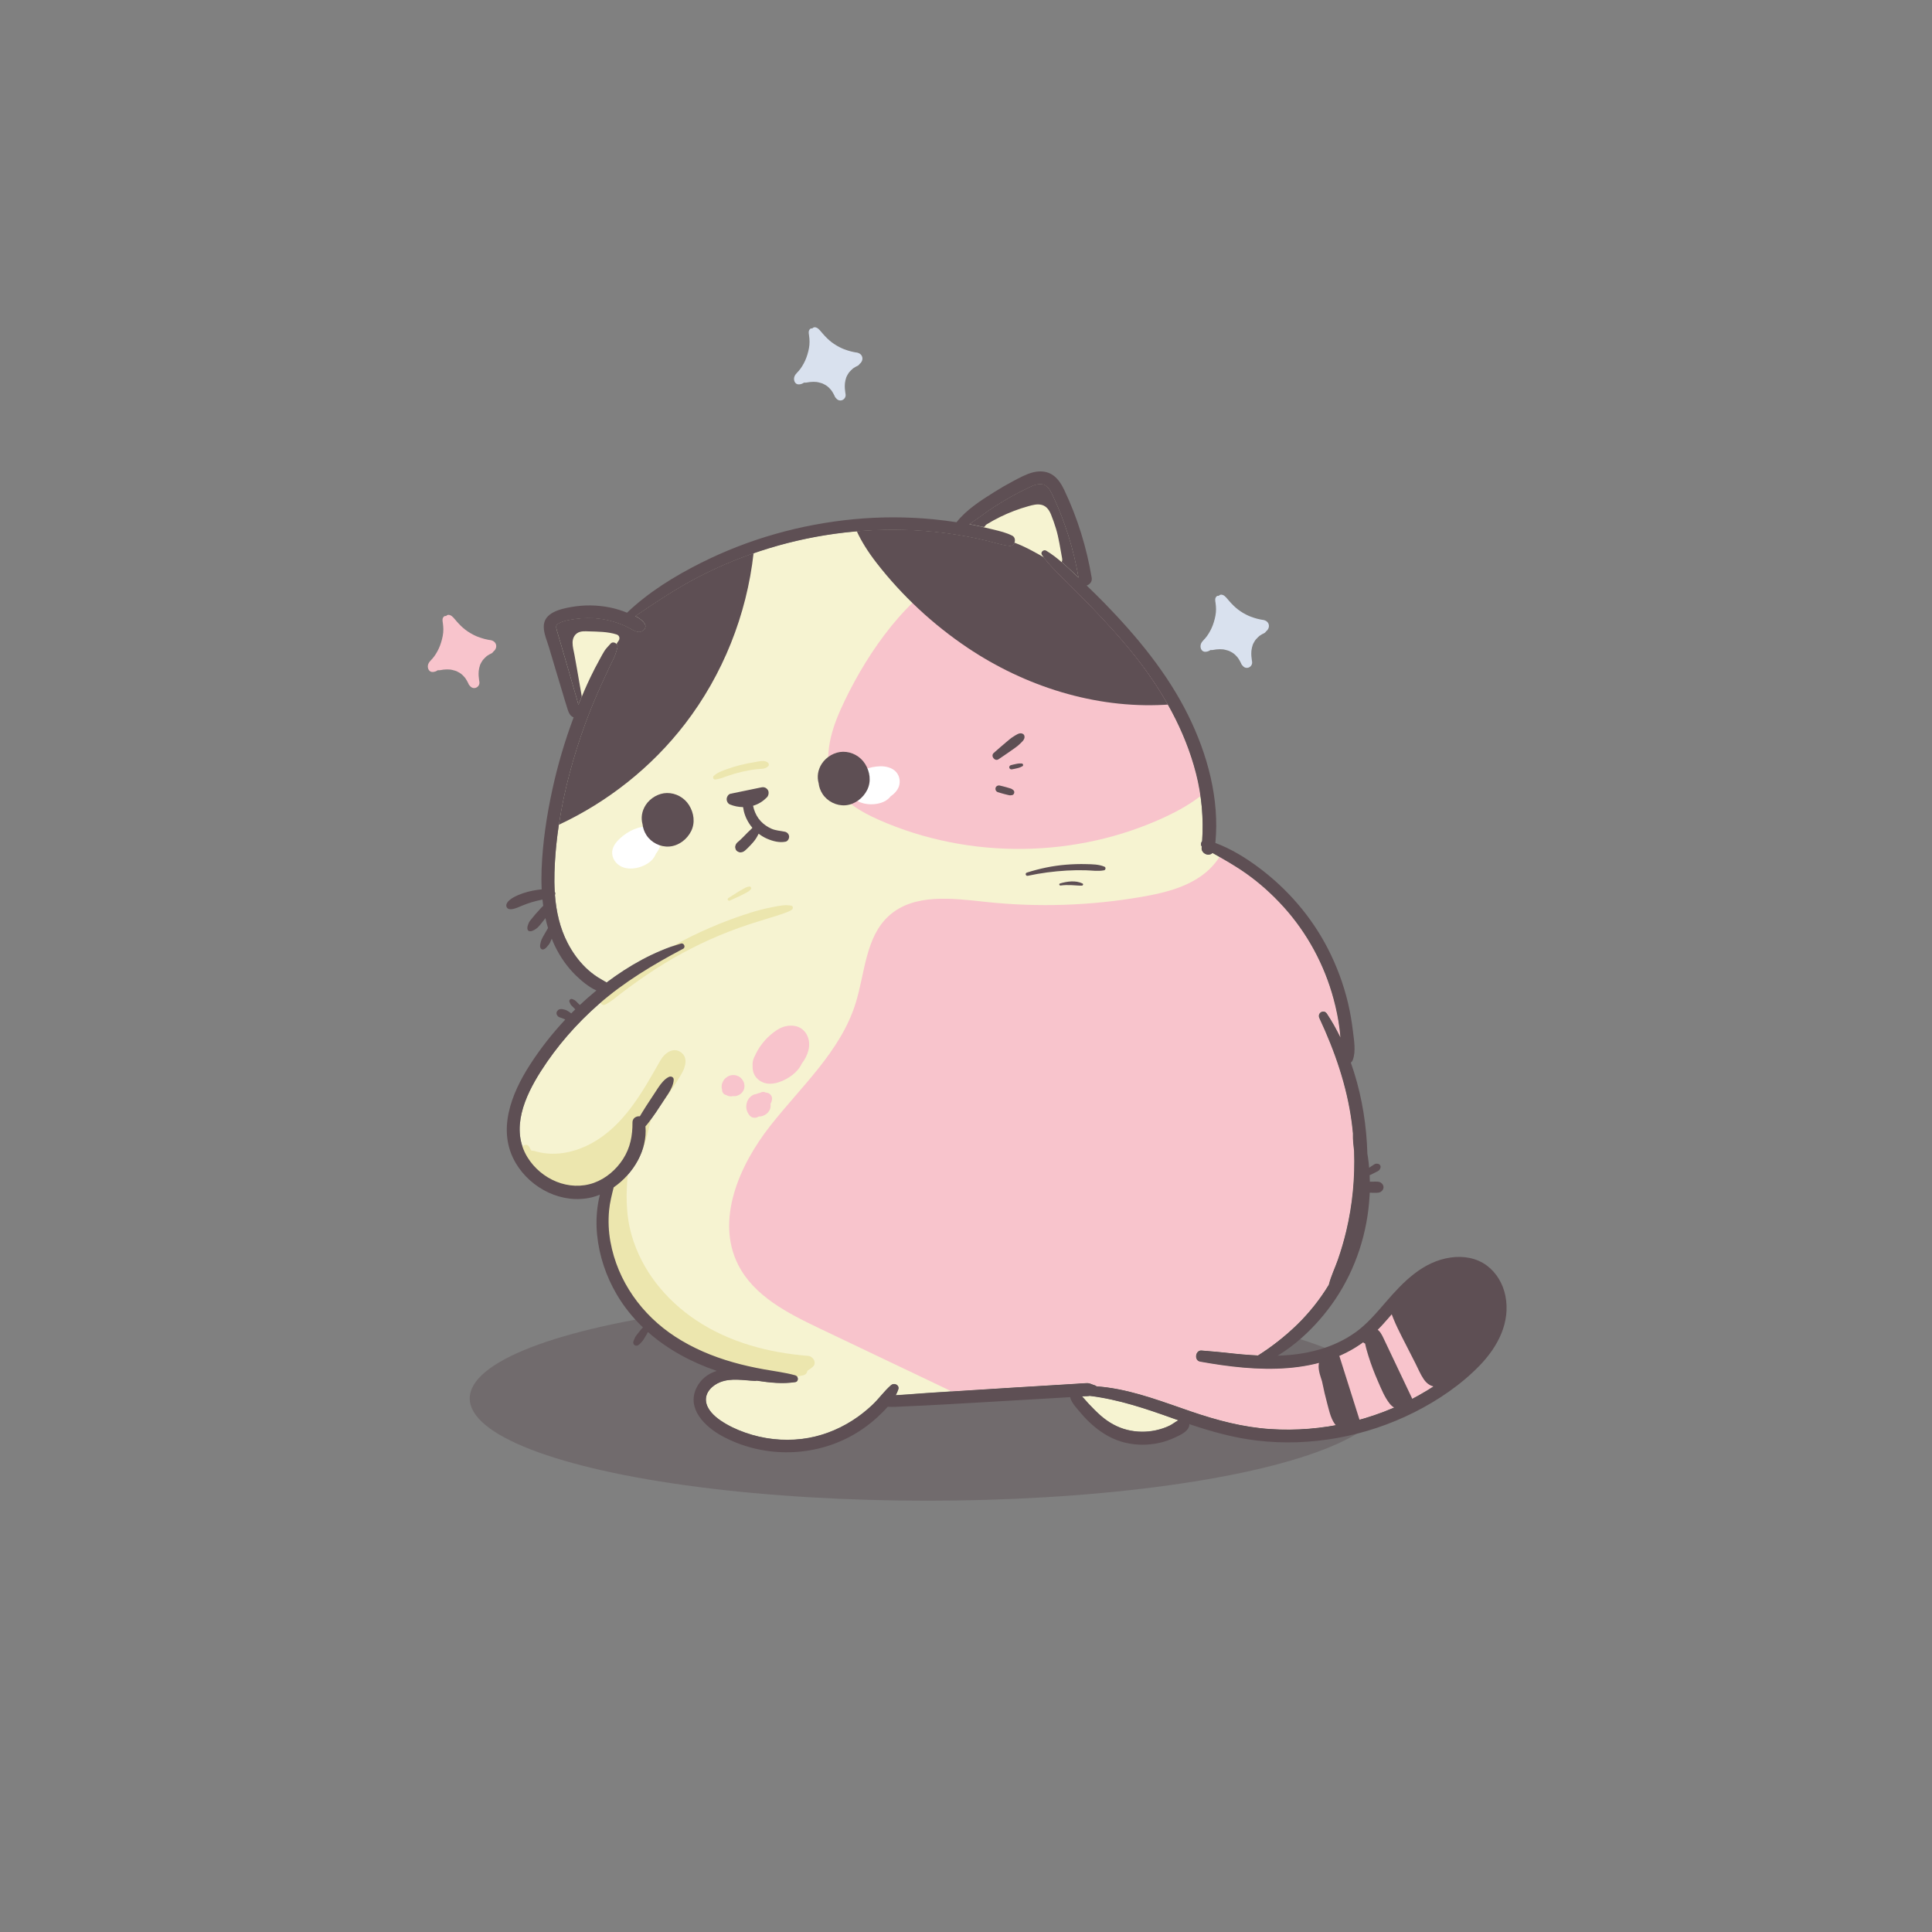
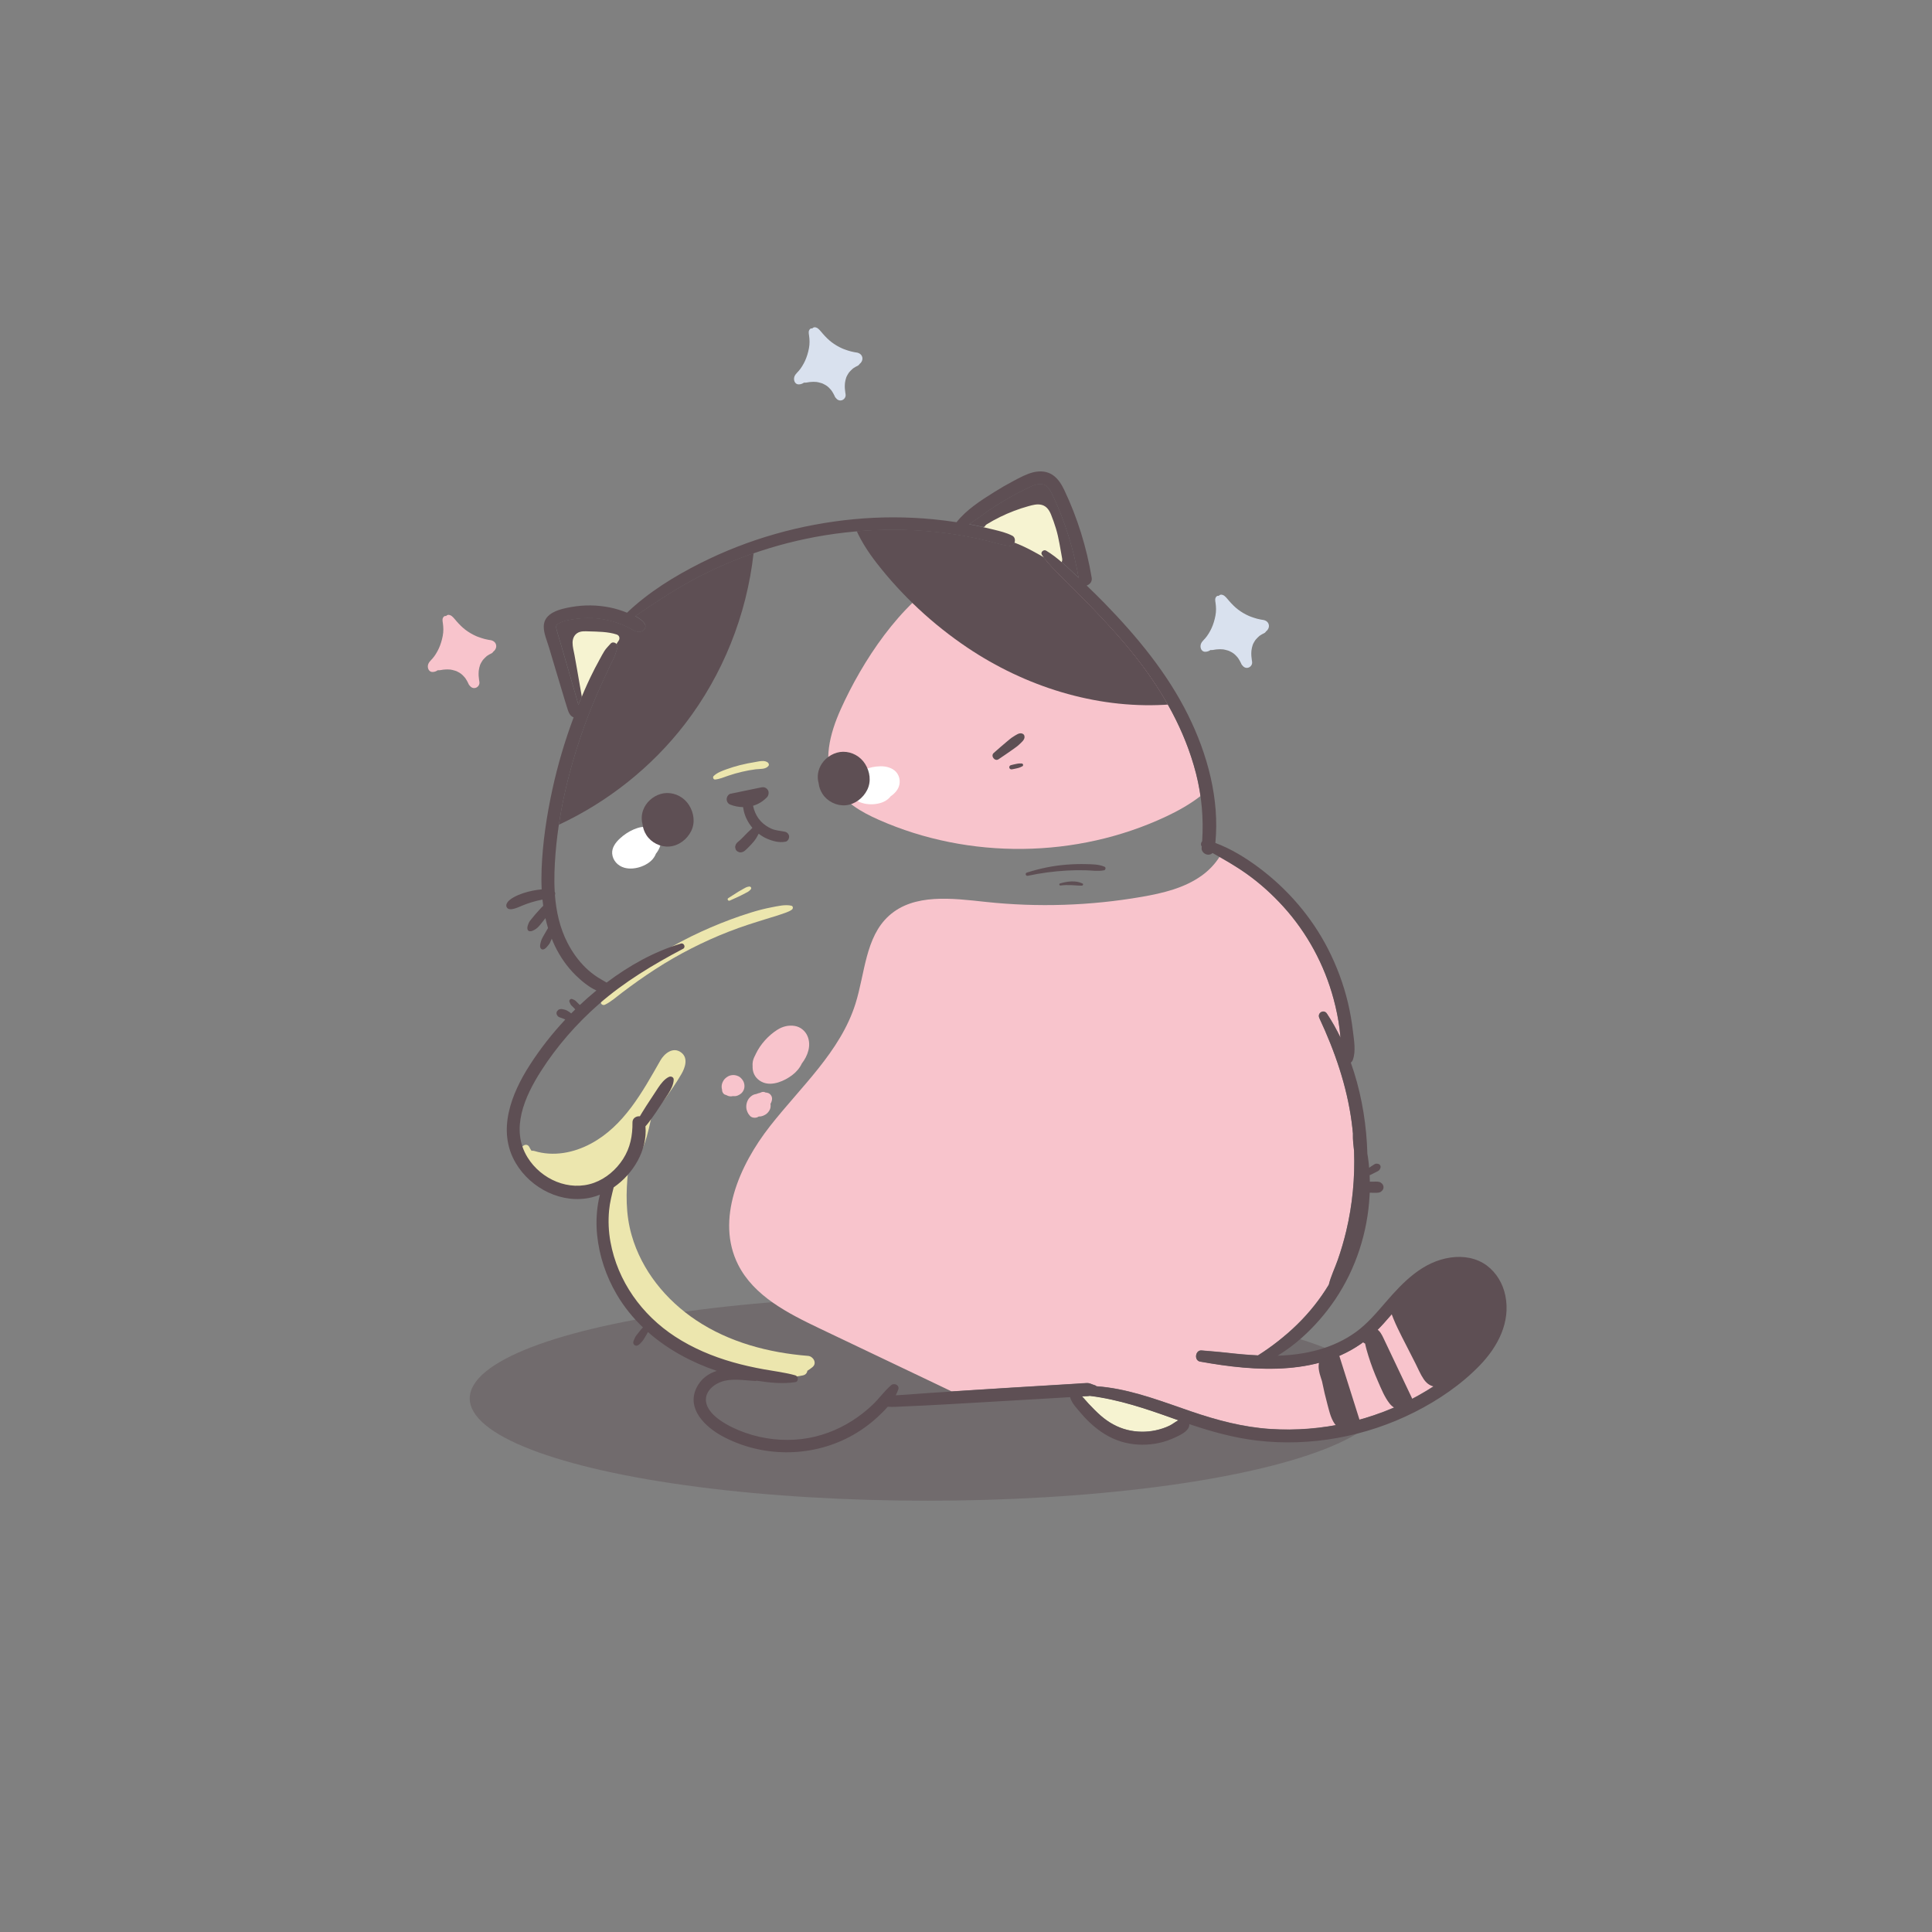
<svg xmlns="http://www.w3.org/2000/svg" xmlns:ns1="http://www.inkscape.org/namespaces/inkscape" xmlns:ns2="http://sodipodi.sourceforge.net/DTD/sodipodi-0.dtd" width="500" height="500" viewBox="0 0 132.292 132.292" version="1.1" id="svg1" ns1:version="1.3 (0e150ed6c4, 2023-07-21)" ns2:docname="кот пятнистый со спины.svg">
  <rect x="0" y="0" width="132.292" height="132.292" fill="#808080" stroke="none" />
  <defs id="defs1" />
  <g ns1:label="Слой 1" ns1:groupmode="layer" id="layer1">
    <g id="g261" transform="matrix(0.265,0,0,0.265,13.542,-445.604)">
-       <path style="fill:#ffffff" d="m 164.862,1784.352 c -0.007,-0.01 -0.017,-0.016 -0.024,-0.026 0.07,0.087 0.077,0.094 0.024,0.026 z" id="path5-5" />
      <path style="fill:#d9e1ee;fill-opacity:1" d="m 170.145,1772.599 c -0.059,-0.01 -0.096,-0.011 -0.124,-0.014 -0.026,0 -0.048,-0.01 -0.091,-0.017 -0.107,-0.019 -0.213,-0.036 -0.319,-0.056 -0.292,-0.055 -0.582,-0.119 -0.869,-0.193 -0.55,-0.141 -1.085,-0.322 -1.617,-0.52 -0.101,-0.038 -0.202,-0.074 -0.302,-0.113 0.002,10e-4 -0.226,-0.095 -0.274,-0.114 -0.23,-0.102 -0.458,-0.209 -0.682,-0.324 -0.505,-0.257 -0.995,-0.544 -1.467,-0.859 -0.846,-0.564 -1.58,-1.219 -2.347,-2.027 -0.368,-0.388 -0.711,-0.802 -1.06,-1.207 -0.419,-0.487 -0.874,-1.031 -1.559,-1.07 -0.25,-0.014 -0.5,0.126 -0.658,0.322 -0.198,-0.061 -0.403,-0.036 -0.591,0.16 -0.452,0.472 -0.321,1.072 -0.229,1.656 0.083,0.525 0.115,1.063 0.123,1.595 0.017,1.129 -0.24,2.282 -0.565,3.358 -0.32,1.062 -0.764,2.037 -1.351,2.981 -0.284,0.456 -0.534,0.808 -0.87,1.194 -0.499,0.572 -1.091,1.036 -1.206,1.832 -0.113,0.784 0.325,1.718 1.267,1.663 0.525,-0.03 0.929,-0.198 1.285,-0.453 0.419,0.046 0.869,-0.051 1.267,-0.12 0.048,-0.01 0.065,-0.012 0.072,-0.015 0.029,0 0.06,0 0.109,-0.01 0.105,-0.01 0.211,-0.019 0.316,-0.028 0.239,-0.02 0.478,-0.036 0.718,-0.036 0.267,0 0.535,0.012 0.799,0.043 0.008,10e-4 0.01,10e-4 0.018,0 0.013,0 0.033,0.01 0.064,0.013 0.131,0.025 0.261,0.05 0.391,0.078 0.235,0.052 0.466,0.112 0.695,0.185 0.333,0.107 0.304,0.094 0.534,0.205 0.884,0.428 1.276,0.732 1.926,1.478 0.047,0.053 0.092,0.108 0.136,0.162 0.009,0.015 0.102,0.137 0.119,0.162 0.124,0.178 0.24,0.362 0.348,0.55 0.119,0.209 0.234,0.422 0.338,0.639 0.042,0.087 0.076,0.177 0.12,0.262 0.034,0.107 0.091,0.201 0.172,0.281 0.036,0.046 0.063,0.08 0.082,0.105 0.361,0.487 0.917,0.777 1.533,0.607 0.573,-0.157 1.028,-0.727 1.012,-1.329 -0.005,-0.209 -0.037,-0.415 -0.08,-0.619 -0.108,-0.801 -0.176,-1.398 -0.117,-2.239 0.001,-0.022 0.019,-0.199 0.024,-0.262 0.008,-0.056 0.018,-0.141 0.021,-0.154 0.028,-0.194 0.061,-0.386 0.105,-0.577 0.049,-0.215 0.109,-0.428 0.179,-0.637 0.024,-0.071 0.05,-0.14 0.076,-0.21 0.013,-0.032 0.038,-0.094 0.061,-0.141 0.163,-0.339 0.358,-0.654 0.569,-0.966 0.012,-0.018 0.019,-0.027 0.028,-0.039 0.045,-0.054 0.089,-0.109 0.135,-0.162 0.13,-0.15 0.268,-0.292 0.408,-0.431 0.126,-0.124 0.253,-0.245 0.387,-0.36 0.052,-0.045 0.099,-0.083 0.12,-0.1 0.044,-0.032 0.087,-0.064 0.131,-0.094 0.327,-0.225 0.674,-0.416 1.035,-0.582 0.224,-0.103 0.398,-0.28 0.53,-0.491 0.435,-0.313 0.731,-0.863 0.731,-1.361 0,-0.949 -0.74,-1.5 -1.606,-1.603 z" id="path6-4" />
      <path style="fill:#f8c4cc;fill-opacity:1" d="m 75.521,1846.911 c -0.059,-0.01 -0.096,-0.011 -0.124,-0.014 -0.026,0 -0.048,-0.01 -0.091,-0.017 -0.106,-0.019 -0.213,-0.036 -0.319,-0.056 -0.292,-0.054 -0.582,-0.119 -0.869,-0.193 -0.55,-0.141 -1.085,-0.322 -1.617,-0.52 -0.101,-0.038 -0.202,-0.074 -0.302,-0.113 0.002,0 -0.226,-0.095 -0.274,-0.114 -0.23,-0.102 -0.458,-0.209 -0.682,-0.324 -0.505,-0.257 -0.995,-0.544 -1.467,-0.859 -0.846,-0.564 -1.58,-1.219 -2.347,-2.027 -0.368,-0.388 -0.711,-0.802 -1.06,-1.207 -0.419,-0.486 -0.874,-1.031 -1.559,-1.07 -0.25,-0.014 -0.5,0.126 -0.658,0.322 -0.198,-0.061 -0.403,-0.036 -0.591,0.159 -0.452,0.472 -0.321,1.072 -0.229,1.656 0.082,0.525 0.115,1.063 0.123,1.595 0.017,1.129 -0.24,2.282 -0.565,3.358 -0.32,1.062 -0.764,2.037 -1.351,2.981 -0.284,0.456 -0.534,0.808 -0.87,1.194 -0.499,0.572 -1.091,1.036 -1.206,1.832 -0.113,0.784 0.325,1.718 1.267,1.663 0.525,-0.03 0.929,-0.198 1.285,-0.453 0.419,0.046 0.869,-0.051 1.267,-0.12 0.048,-0.01 0.065,-0.013 0.072,-0.015 0.03,0 0.06,0 0.109,-0.01 0.105,-0.01 0.211,-0.019 0.317,-0.027 0.239,-0.02 0.478,-0.036 0.718,-0.036 0.266,0 0.534,0.012 0.799,0.043 0.008,10e-4 0.01,10e-4 0.018,0 0.013,0 0.033,0.01 0.064,0.013 0.131,0.025 0.261,0.05 0.391,0.079 0.235,0.052 0.466,0.112 0.695,0.185 0.333,0.107 0.304,0.094 0.534,0.205 0.885,0.428 1.276,0.732 1.926,1.478 0.047,0.053 0.091,0.108 0.136,0.163 0.009,0.014 0.102,0.137 0.119,0.162 0.124,0.178 0.24,0.362 0.348,0.55 0.119,0.209 0.234,0.422 0.338,0.639 0.042,0.087 0.076,0.177 0.12,0.262 0.034,0.107 0.091,0.201 0.172,0.281 0.036,0.046 0.063,0.08 0.082,0.105 0.361,0.486 0.917,0.777 1.533,0.607 0.573,-0.158 1.028,-0.727 1.012,-1.329 -0.005,-0.21 -0.037,-0.415 -0.08,-0.619 -0.108,-0.801 -0.176,-1.398 -0.117,-2.239 0.002,-0.022 0.019,-0.199 0.024,-0.262 0.008,-0.056 0.018,-0.14 0.021,-0.154 0.028,-0.194 0.062,-0.386 0.105,-0.577 0.049,-0.215 0.109,-0.428 0.179,-0.637 0.024,-0.071 0.05,-0.14 0.076,-0.21 0.013,-0.032 0.038,-0.094 0.061,-0.141 0.163,-0.339 0.358,-0.654 0.569,-0.966 0.012,-0.018 0.019,-0.027 0.028,-0.04 0.045,-0.054 0.089,-0.109 0.135,-0.162 0.13,-0.15 0.268,-0.292 0.408,-0.431 0.125,-0.124 0.253,-0.245 0.387,-0.36 0.052,-0.045 0.099,-0.083 0.12,-0.1 0.044,-0.032 0.087,-0.064 0.131,-0.094 0.327,-0.225 0.674,-0.416 1.035,-0.581 0.224,-0.103 0.398,-0.281 0.53,-0.491 0.434,-0.312 0.731,-0.863 0.731,-1.361 -10e-4,-0.951 -0.742,-1.502 -1.607,-1.605 z" id="path8-1" />
      <path style="fill:#d9e1ee;fill-opacity:1" d="m 275.18,1841.693 c -0.059,-0.01 -0.095,-0.011 -0.124,-0.014 -0.026,-0.01 -0.048,-0.01 -0.091,-0.017 -0.106,-0.019 -0.213,-0.036 -0.319,-0.056 -0.292,-0.055 -0.582,-0.119 -0.869,-0.193 -0.55,-0.141 -1.085,-0.322 -1.617,-0.52 -0.101,-0.038 -0.202,-0.074 -0.302,-0.113 0.002,10e-4 -0.226,-0.095 -0.274,-0.114 -0.23,-0.102 -0.458,-0.209 -0.682,-0.324 -0.505,-0.257 -0.995,-0.544 -1.467,-0.859 -0.846,-0.564 -1.58,-1.219 -2.347,-2.027 -0.368,-0.388 -0.711,-0.802 -1.06,-1.207 -0.419,-0.486 -0.874,-1.031 -1.559,-1.07 -0.25,-0.014 -0.5,0.126 -0.658,0.322 -0.198,-0.061 -0.403,-0.036 -0.591,0.159 -0.452,0.472 -0.321,1.072 -0.23,1.656 0.083,0.525 0.115,1.063 0.123,1.595 0.017,1.129 -0.24,2.282 -0.565,3.358 -0.32,1.062 -0.764,2.037 -1.351,2.981 -0.284,0.456 -0.533,0.808 -0.87,1.194 -0.499,0.572 -1.091,1.036 -1.206,1.832 -0.113,0.784 0.325,1.718 1.267,1.663 0.525,-0.031 0.929,-0.198 1.285,-0.453 0.419,0.046 0.869,-0.051 1.267,-0.12 0.049,-0.01 0.065,-0.013 0.072,-0.015 0.029,0 0.06,-0.01 0.109,-0.01 0.105,-0.01 0.211,-0.019 0.317,-0.027 0.239,-0.02 0.478,-0.036 0.718,-0.036 0.267,0 0.534,0.012 0.799,0.043 0.008,10e-4 0.01,10e-4 0.017,0 0.013,0 0.033,0.01 0.065,0.013 0.131,0.025 0.261,0.05 0.392,0.078 0.234,0.052 0.466,0.112 0.695,0.185 0.333,0.107 0.304,0.094 0.534,0.205 0.884,0.428 1.276,0.732 1.926,1.478 0.047,0.053 0.092,0.108 0.136,0.162 0.009,0.015 0.102,0.137 0.119,0.162 0.124,0.178 0.241,0.362 0.348,0.55 0.119,0.209 0.234,0.422 0.338,0.639 0.042,0.086 0.076,0.177 0.12,0.262 0.034,0.107 0.091,0.201 0.172,0.281 0.036,0.046 0.062,0.08 0.082,0.105 0.361,0.487 0.917,0.777 1.533,0.607 0.573,-0.157 1.028,-0.727 1.012,-1.329 -0.005,-0.21 -0.038,-0.415 -0.08,-0.619 -0.108,-0.801 -0.176,-1.398 -0.117,-2.239 0.001,-0.022 0.019,-0.199 0.024,-0.262 0.008,-0.056 0.018,-0.141 0.021,-0.154 0.028,-0.194 0.062,-0.386 0.105,-0.577 0.049,-0.215 0.109,-0.428 0.179,-0.637 0.024,-0.071 0.05,-0.14 0.076,-0.21 0.013,-0.032 0.038,-0.094 0.061,-0.141 0.163,-0.339 0.359,-0.654 0.569,-0.966 0.012,-0.018 0.019,-0.027 0.028,-0.039 0.045,-0.054 0.089,-0.109 0.135,-0.162 0.13,-0.15 0.268,-0.292 0.408,-0.431 0.125,-0.124 0.253,-0.245 0.387,-0.36 0.052,-0.045 0.099,-0.083 0.12,-0.1 0.044,-0.032 0.087,-0.064 0.131,-0.094 0.327,-0.225 0.674,-0.416 1.035,-0.581 0.224,-0.103 0.398,-0.281 0.53,-0.491 0.434,-0.313 0.731,-0.863 0.731,-1.361 0,-0.95 -0.741,-1.501 -1.607,-1.604 z" id="path10-7" />
      <g id="g127" transform="translate(5.859,1640.578)">
        <ellipse style="fill:#5e4f54;fill-opacity:0.42" cx="182.65" cy="402.292" rx="118.236" ry="26.427" id="ellipse2-2" />
        <path style="fill:#ffffff" d="m 64.379,218.086 c -0.007,-0.01 -0.017,-0.016 -0.024,-0.026 0.07,0.087 0.077,0.094 0.024,0.026 z" id="path7-0" />
        <path style="fill:#ffffff" d="m 264.038,212.868 c -0.007,-0.01 -0.017,-0.016 -0.024,-0.026 0.071,0.087 0.078,0.094 0.024,0.026 z" id="path9-5" />
        <path style="fill:#f6f3d1" d="m 224.625,401.596 c -0.446,0.095 -0.948,0.073 -1.395,0.1 -0.209,0.012 -0.418,0.025 -0.628,0.037 0.631,0.624 1.202,1.358 1.763,1.946 0.998,1.048 2.008,2.094 3.1,3.045 1.999,1.741 4.292,3.047 6.874,3.683 2.39,0.588 4.948,0.626 7.353,0.1 1.235,-0.27 2.452,-0.66 3.587,-1.218 0.727,-0.358 1.478,-0.978 2.264,-1.373 -0.41,-0.145 -0.82,-0.287 -1.229,-0.434 -7.083,-2.545 -14.196,-4.963 -21.689,-5.886 z" id="path25-0" />
-         <path style="fill:#f6f3d1" d="m 325.202,388.898 c -4.069,5.269 -9.925,9.381 -15.679,12.612 -11.558,6.487 -24.991,9.52 -38.208,8.656 -7.066,-0.458 -13.813,-2.255 -20.491,-4.535 -7.058,-2.41 -14.132,-5.174 -21.562,-6.202 -0.968,-0.13 -1.926,-0.233 -2.894,-0.302 -0.121,-0.121 -0.276,-0.233 -0.492,-0.285 -0.691,-0.173 -1.184,-0.57 -2.004,-0.544 -0.933,0.026 -1.866,0.112 -2.79,0.173 -1.797,0.104 -3.585,0.216 -5.373,0.328 -3.585,0.216 -7.17,0.432 -10.746,0.648 -5.347,0.328 -10.694,0.665 -16.042,1.019 -1.891,0.112 -3.775,0.242 -5.667,0.363 -0.795,0.052 -1.59,0.112 -2.384,0.164 -1.218,0.086 -2.427,0.182 -3.637,0.277 -0.872,0.069 -1.805,0.104 -2.747,0.173 0.259,-0.492 0.493,-1.002 0.666,-1.52 0.078,-0.242 0.069,-0.458 0.008,-0.648 -0.233,-0.682 -1.209,-0.959 -1.832,-0.466 -0.017,0 -0.026,0.017 -0.043,0.026 -1.762,1.529 -3.119,3.49 -4.82,5.097 -1.615,1.529 -3.361,2.894 -5.235,4.086 -3.905,2.488 -8.336,4.155 -12.94,4.717 -4.95,0.605 -10.003,0.035 -14.694,-1.624 -2.22,-0.777 -4.415,-1.805 -6.367,-3.136 -1.667,-1.14 -3.524,-2.859 -3.767,-4.984 -0.267,-2.315 1.667,-4.138 3.646,-4.924 2.877,-1.149 6.047,-0.466 9.036,-0.337 0.156,0.009 0.285,-0.026 0.406,-0.061 0.043,0 0.078,0.009 0.121,0.017 3.274,0.492 6.583,0.864 9.865,0.354 0.933,-0.147 0.812,-1.538 0,-1.762 -2.66,-0.743 -5.425,-1.063 -8.146,-1.555 -0.501,-0.086 -0.993,-0.181 -1.486,-0.285 -2.194,-0.432 -4.371,-0.942 -6.522,-1.555 -5.252,-1.494 -10.306,-3.628 -14.893,-6.608 -8.613,-5.606 -14.867,-14.323 -16.715,-24.499 -0.484,-2.661 -0.605,-5.39 -0.354,-8.077 0.009,-0.069 0.017,-0.147 0.026,-0.216 0.199,-1.987 0.691,-3.87 1.166,-5.77 5.105,-3.525 8.751,-9.667 8.206,-15.774 0.561,-0.596 1.037,-1.27 1.529,-1.935 0.786,-1.045 1.494,-2.142 2.212,-3.231 0.717,-1.089 1.451,-2.177 2.16,-3.265 0.674,-1.028 1.365,-2.393 1.399,-3.628 0.017,-0.674 -0.7,-0.959 -1.235,-0.708 -1.14,0.527 -2.099,1.779 -2.781,2.807 -0.7,1.045 -1.391,2.108 -2.082,3.17 -0.691,1.054 -1.391,2.108 -2.039,3.188 -0.199,0.328 -0.406,0.665 -0.605,1.011 -0.89,-0.104 -1.918,0.475 -1.909,1.555 0.035,3.438 -0.553,6.548 -2.436,9.485 -1.754,2.738 -4.423,5.036 -7.507,6.151 -6.427,2.306 -13.649,-0.881 -17.164,-6.557 -4.518,-7.299 -0.717,-15.748 3.429,-22.261 4.121,-6.479 9.226,-12.301 14.996,-17.363 6.531,-5.728 14.098,-10.254 21.761,-14.297 0.743,-0.389 0.233,-1.581 -0.562,-1.348 -7.04,2.125 -13.372,5.701 -19.194,10.081 -0.752,-0.458 -1.538,-0.864 -2.289,-1.348 -1.132,-0.734 -2.177,-1.555 -3.145,-2.505 -1.901,-1.848 -3.438,-4.025 -4.656,-6.375 -1.995,-3.844 -2.937,-8.094 -3.265,-12.388 0.104,-0.276 0.095,-0.587 -0.061,-0.847 -0.095,-1.676 -0.112,-3.352 -0.06,-5.01 0.121,-4.086 0.51,-8.181 1.123,-12.258 1.33,-8.837 3.714,-17.579 6.721,-25.872 1.235,-3.395 2.617,-6.729 4.094,-10.021 0.752,-1.658 1.512,-3.308 2.29,-4.95 0.388,-0.821 0.795,-1.633 1.192,-2.453 0.38,-0.803 0.57,-1.667 0.829,-2.522 0.302,-0.976 -1.063,-1.823 -1.754,-1.019 -0.535,0.605 -1.14,1.184 -1.58,1.857 -0.449,0.708 -0.838,1.469 -1.236,2.203 -0.846,1.529 -1.658,3.075 -2.41,4.648 -1.106,2.341 -2.133,4.716 -3.093,7.118 -0.017,-0.052 -0.026,-0.104 -0.043,-0.156 -0.285,-1.097 -0.613,-2.186 -0.933,-3.274 -0.587,-2.047 -1.175,-4.095 -1.771,-6.133 l -1.909,-6.531 c -0.311,-1.063 -0.657,-2.125 -0.933,-3.196 -0.181,-0.691 -0.346,-1.244 0.328,-1.658 1.348,-0.829 3.334,-1.097 4.872,-1.296 1.805,-0.242 3.654,-0.242 5.459,-0.061 1.78,0.181 3.533,0.613 5.226,1.201 0.864,0.302 1.693,0.657 2.514,1.063 0.847,0.432 1.65,1.037 2.6,1.184 1.149,0.181 2.462,-0.985 1.667,-2.16 -0.579,-0.855 -1.46,-1.434 -2.401,-1.9 5.2,-3.542 10.435,-7.04 16.016,-9.96 4.699,-2.462 9.571,-4.561 14.573,-6.289 1.304,-0.458 2.626,-0.89 3.948,-1.296 7.395,-2.255 15.022,-3.732 22.719,-4.38 5.676,-0.492 11.394,-0.535 17.087,-0.13 3.758,0.268 7.498,0.743 11.204,1.434 1.849,0.337 3.68,0.726 5.494,1.175 1.901,0.458 3.749,1.088 5.693,1.287 1.408,0.147 1.909,-2.021 0.717,-2.643 -1.538,-0.795 -3.214,-1.175 -4.89,-1.598 -1.702,-0.423 -3.421,-0.803 -5.148,-1.14 -0.372,-0.078 -0.743,-0.138 -1.114,-0.207 2.142,-1.391 4.155,-3.006 6.306,-4.397 2.911,-1.883 5.943,-3.602 9.079,-5.088 1.227,-0.588 2.85,-1.313 4.172,-0.631 1.132,0.579 1.728,2.021 2.237,3.101 1.494,3.188 2.756,6.488 3.818,9.848 0.76,2.393 1.4,4.829 1.935,7.282 0.276,1.235 0.527,2.479 0.743,3.723 -0.156,-0.147 -0.311,-0.294 -0.467,-0.441 -1.417,-1.33 -2.85,-2.721 -4.371,-4 -1.132,-0.959 -2.315,-1.849 -3.568,-2.6 -0.656,-0.389 -1.546,0.415 -1.088,1.088 0.251,0.372 0.518,0.743 0.803,1.097 1.503,1.944 3.326,3.663 5.054,5.39 2.108,2.099 4.215,4.19 6.289,6.332 4.121,4.259 8.155,8.604 11.843,13.26 3.171,4 6.065,8.215 8.561,12.655 3.153,5.589 5.667,11.524 7.273,17.778 0.493,1.944 0.881,3.896 1.158,5.857 0.492,3.481 0.656,6.989 0.475,10.53 -0.009,0.363 -0.026,0.717 -0.052,1.08 -0.328,0.371 -0.423,0.967 -0.104,1.391 -0.008,0.13 -0.017,0.268 -0.026,0.406 -0.095,0.916 0.846,1.702 1.702,1.702 0.467,0 0.838,-0.164 1.114,-0.432 0.604,0.337 1.209,0.682 1.814,1.028 2.384,1.356 4.725,2.747 6.971,4.345 3.464,2.462 6.643,5.33 9.493,8.474 6.185,6.807 10.634,15.057 13.018,23.937 0.674,2.514 1.201,5.071 1.529,7.654 0.095,0.752 0.164,1.503 0.233,2.263 -1.028,-2.125 -2.185,-4.198 -3.507,-6.185 -0.812,-1.227 -2.566,-0.173 -1.952,1.14 3.991,8.543 7.101,17.502 8.345,26.874 0.138,1.011 0.242,2.03 0.337,3.049 0,0.026 -0.009,0.043 -0.009,0.069 -0.034,1.46 0.121,2.902 0.294,4.354 0.251,6.928 -0.406,13.891 -2.004,20.62 -0.605,2.531 -1.33,5.028 -2.186,7.481 -0.734,2.108 -1.797,4.259 -2.341,6.462 -2.254,3.732 -4.984,7.17 -8.103,10.219 -3.066,3.006 -6.539,5.745 -10.185,8.051 -2.764,-0.129 -5.537,-0.389 -8.276,-0.708 -2.099,-0.242 -4.198,-0.372 -6.306,-0.57 -1.624,-0.147 -2.004,2.574 -0.389,2.868 14.496,2.617 31.574,3.87 43.693,-6.194 5.295,-4.397 8.803,-10.824 14.599,-14.642 4.682,-3.075 12.137,-4.794 15.791,0.752 3.426,5.198 1.517,11.668 -2.008,16.238 z" id="path26-6" />
        <path style="fill:#f8c4cc;fill-opacity:1" d="m 253.244,246.639 c -2.713,2.108 -5.797,3.836 -8.906,5.295 -23.082,10.85 -50.881,11.169 -74.205,0.855 -4.501,-1.987 -9.079,-4.587 -11.411,-8.915 -3.248,-6.012 -1.235,-13.467 1.572,-19.696 5.554,-12.318 15.29,-27.246 27.306,-34.252 7.049,-4.103 16.465,-5.287 25.466,-4.561 1.503,1.944 3.326,3.663 5.054,5.39 2.108,2.099 4.215,4.19 6.289,6.332 4.121,4.259 8.155,8.604 11.843,13.26 3.171,4 6.065,8.215 8.561,12.655 3.153,5.589 5.667,11.524 7.273,17.778 0.493,1.946 0.881,3.898 1.158,5.859 z" id="path27-76" />
        <path style="fill:#ffffff;fill-opacity:1" d="m 113.78,258.021 c -0.161,-1.615 -1.254,-2.963 -2.868,-3.322 -1.433,-0.319 -2.833,0.008 -4.153,0.577 -1.29,0.556 -2.471,1.351 -3.507,2.299 -1.101,1.007 -2.166,2.387 -2.028,3.968 0.154,1.757 1.451,3.135 3.12,3.614 1.431,0.411 3.114,0.201 4.491,-0.326 1.396,-0.534 2.753,-1.41 3.457,-2.779 0.089,-0.172 0.168,-0.347 0.237,-0.525 0.793,-0.981 1.376,-2.254 1.251,-3.506 z" id="path28-4" />
        <path style="fill:#ffffff;fill-opacity:1" d="m 175.434,243.698 c 0.322,-1.59 -0.326,-3.201 -1.764,-4.019 -1.276,-0.727 -2.71,-0.826 -4.139,-0.671 -1.397,0.152 -2.759,0.564 -4.029,1.165 -1.348,0.638 -2.773,1.643 -3.106,3.196 -0.37,1.724 0.464,3.423 1.918,4.372 1.247,0.814 2.917,1.108 4.388,1.01 1.491,-0.1 3.046,-0.538 4.122,-1.638 0.136,-0.138 0.262,-0.283 0.381,-0.432 1.048,-0.705 1.98,-1.75 2.229,-2.983 z" id="path29-4" />
        <path style="fill:#5e4f54;fill-opacity:1" d="m 137.757,183.881 c -1.771,15.955 -7.939,31.418 -17.735,44.143 -8.569,11.126 -19.868,20.102 -32.584,26.036 1.33,-8.837 3.714,-17.579 6.721,-25.872 1.235,-3.395 2.617,-6.729 4.094,-10.021 0.752,-1.658 1.512,-3.308 2.29,-4.95 0.388,-0.821 0.795,-1.633 1.192,-2.453 0.38,-0.803 0.57,-1.667 0.829,-2.522 0.302,-0.976 -1.063,-1.823 -1.754,-1.019 -0.535,0.605 -1.14,1.184 -1.58,1.857 -0.449,0.708 -0.838,1.469 -1.236,2.203 -0.846,1.529 -1.658,3.075 -2.41,4.648 -1.106,2.341 -2.133,4.716 -3.093,7.118 -0.017,-0.052 -0.026,-0.104 -0.043,-0.156 -0.285,-1.097 -0.613,-2.186 -0.933,-3.274 -0.587,-2.047 -1.175,-4.095 -1.771,-6.133 l -1.909,-6.531 c -0.311,-1.063 -0.657,-2.125 -0.933,-3.196 -0.181,-0.691 -0.346,-1.244 0.328,-1.658 1.348,-0.829 3.334,-1.097 4.872,-1.296 1.805,-0.242 3.654,-0.242 5.459,-0.061 1.78,0.181 3.533,0.613 5.226,1.201 0.864,0.302 1.693,0.657 2.514,1.063 0.847,0.432 1.65,1.037 2.6,1.184 1.149,0.181 2.462,-0.985 1.667,-2.16 -0.579,-0.855 -1.46,-1.434 -2.401,-1.9 5.2,-3.542 10.435,-7.04 16.016,-9.96 4.7,-2.464 9.572,-4.563 14.574,-6.291 z" id="path30-6" />
        <path style="fill:#5e4f54;fill-opacity:1" d="m 244.813,223.005 c -0.311,0.026 -0.631,0.043 -0.941,0.061 -17.934,0.959 -35.936,-4.751 -50.846,-14.763 -8.88,-5.961 -16.957,-13.467 -23.514,-21.933 -2.263,-2.92 -3.939,-5.641 -5.088,-8.163 5.676,-0.492 11.394,-0.535 17.087,-0.13 3.758,0.268 7.498,0.743 11.204,1.434 1.849,0.337 3.68,0.726 5.494,1.175 1.901,0.458 3.749,1.088 5.693,1.287 1.408,0.147 1.909,-2.021 0.717,-2.643 -1.538,-0.795 -3.214,-1.175 -4.89,-1.598 -1.702,-0.423 -3.421,-0.803 -5.148,-1.14 -0.372,-0.078 -0.743,-0.138 -1.114,-0.207 2.142,-1.391 4.155,-3.006 6.306,-4.397 2.911,-1.883 5.943,-3.602 9.079,-5.088 1.227,-0.588 2.85,-1.313 4.172,-0.631 1.132,0.579 1.728,2.021 2.237,3.101 1.494,3.188 2.756,6.488 3.818,9.848 1.141,3.602 2.021,7.282 2.678,11.005 -0.156,-0.147 -0.311,-0.294 -0.467,-0.441 -2.479,-2.324 -5.002,-4.846 -7.939,-6.6 -0.656,-0.389 -1.546,0.415 -1.088,1.088 1.632,2.402 3.809,4.44 5.857,6.488 2.108,2.099 4.215,4.19 6.289,6.332 4.121,4.259 8.155,8.604 11.843,13.26 3.171,3.999 6.065,8.214 8.561,12.655 z" id="path31-4" />
        <path style="fill:#f8c4cc;fill-opacity:1" d="m 325.202,388.898 c -4.069,5.269 -9.925,9.381 -15.679,12.612 -11.558,6.487 -24.991,9.52 -38.208,8.656 -7.066,-0.458 -13.813,-2.255 -20.491,-4.535 -7.058,-2.41 -14.132,-5.174 -21.562,-6.202 -0.968,-0.13 -1.926,-0.233 -2.894,-0.302 -0.121,-0.121 -0.276,-0.233 -0.492,-0.285 -0.691,-0.173 -1.184,-0.57 -2.004,-0.544 -0.933,0.026 -1.866,0.112 -2.79,0.173 -1.797,0.104 -3.585,0.216 -5.373,0.328 -3.585,0.216 -7.17,0.432 -10.746,0.648 -5.347,0.328 -10.694,0.665 -16.042,1.019 -1.365,-0.656 -2.738,-1.304 -4.103,-1.961 -10.003,-4.768 -19.998,-9.528 -29.992,-14.297 -8.198,-3.913 -16.966,-8.353 -21.061,-16.474 -5.831,-11.558 0.251,-25.622 8.241,-35.806 7.982,-10.193 18.192,-19.272 22.079,-31.625 2.471,-7.853 2.54,-17.182 8.63,-22.711 6.462,-5.866 16.405,-4.527 25.086,-3.594 13.407,1.434 27.012,0.985 40.298,-1.322 5.434,-0.942 10.98,-2.263 15.463,-5.486 1.806,-1.296 3.404,-2.963 4.604,-4.846 2.384,1.356 4.725,2.747 6.971,4.345 3.464,2.462 6.643,5.33 9.493,8.474 6.185,6.807 10.634,15.057 13.018,23.937 0.674,2.514 1.201,5.071 1.529,7.654 0.095,0.752 0.164,1.503 0.233,2.263 -1.028,-2.125 -2.185,-4.198 -3.507,-6.185 -0.812,-1.227 -2.566,-0.173 -1.952,1.14 3.991,8.543 7.101,17.502 8.345,26.874 0.138,1.011 0.242,2.03 0.337,3.049 0,0.026 -0.009,0.043 -0.009,0.069 -0.034,1.46 0.121,2.902 0.294,4.354 0.251,6.928 -0.406,13.891 -2.004,20.62 -0.605,2.531 -1.33,5.028 -2.186,7.481 -0.734,2.108 -1.797,4.259 -2.341,6.462 -2.254,3.732 -4.984,7.17 -8.103,10.219 -3.066,3.006 -6.539,5.745 -10.185,8.051 -2.764,-0.129 -5.537,-0.389 -8.276,-0.708 -2.099,-0.242 -4.198,-0.372 -6.306,-0.57 -1.624,-0.147 -2.004,2.574 -0.389,2.868 14.496,2.617 31.574,3.87 43.693,-6.194 5.295,-4.397 8.803,-10.824 14.599,-14.642 4.682,-3.075 12.137,-4.794 15.791,0.752 3.425,5.201 1.516,11.671 -2.009,16.241 z" id="path32-8" />
        <path style="fill:#5e4f54;fill-opacity:1" d="m 294.516,408.396 c -1.802,-5.7 -3.604,-11.4 -5.405,-17.1 -0.234,-0.739 -0.87,-1.226 -1.644,-1.251 -0.584,-0.019 -1.131,0.118 -1.618,0.368 -0.502,-0.584 -1.706,-0.395 -1.844,0.433 -0.113,0.683 -0.136,1.382 -0.11,2.086 -0.351,1.373 0.059,2.797 0.481,4.117 0.086,0.269 0.173,0.537 0.259,0.806 0.414,2.061 0.896,4.11 1.445,6.139 0.507,1.871 0.947,3.953 2.289,5.431 1.318,1.452 3.701,2.036 5.379,0.858 0.593,-0.418 1.003,-1.145 0.768,-1.887 z" id="path33-43" />
        <path style="fill:#5e4f54;fill-opacity:1" d="m 307.941,402.345 c -2.011,-4.236 -4.022,-8.472 -6.033,-12.709 -0.476,-1.003 -0.952,-2.007 -1.429,-3.01 -0.413,-0.868 -0.874,-1.753 -1.721,-2.275 -0.539,-0.332 -1.198,-0.425 -1.831,-0.335 -0.536,-0.318 -1.346,-0.127 -1.399,0.559 -0.759,0.552 -1.184,1.449 -0.743,2.528 0.217,0.53 0.582,0.856 0.988,1.015 0.212,1.083 0.526,2.141 0.852,3.195 0.688,2.219 1.519,4.385 2.449,6.513 0.844,1.932 1.696,4.078 3.001,5.75 1.371,1.759 3.856,2.43 5.606,0.79 0.574,-0.538 0.573,-1.361 0.26,-2.021 z" id="path34-11" />
        <path style="fill:#5e4f54;fill-opacity:1" d="m 326.786,371.286 c -1.848,-2.356 -4.495,-4.032 -7.493,-4.389 -3.388,-0.403 -6.621,1.193 -9.251,3.187 -2.95,2.236 -5.396,5.044 -7.202,8.275 -0.434,0.102 -0.772,0.465 -0.587,1.04 1.041,3.238 2.63,6.195 4.17,9.217 0.778,1.526 1.558,3.05 2.333,4.577 0.701,1.38 1.308,2.88 2.182,4.16 3.497,5.122 10.443,-1.117 13.088,-4.229 0.749,-0.881 1.448,-1.833 2.082,-2.837 0.022,-0.021 0.048,-0.03 0.069,-0.053 2.3,-2.573 3.302,-6.404 3.443,-9.801 0.138,-3.304 -0.788,-6.538 -2.834,-9.147 z" id="path35-3" />
        <path style="fill:#f8c4cc;fill-opacity:1" d="m 151.697,308.68 c -0.577,-1.366 -1.833,-2.402 -3.312,-2.64 -1.577,-0.254 -3.107,0.128 -4.456,0.973 -2.323,1.454 -4.414,3.777 -5.592,6.253 -0.052,0.111 -0.1,0.223 -0.149,0.334 -0.289,0.519 -0.516,1.065 -0.626,1.638 -0.071,0.369 -0.086,0.739 -0.057,1.101 -0.014,0.366 0.005,0.735 0.065,1.108 0.242,1.506 1.286,2.662 2.681,3.211 2.438,0.96 5.538,-0.428 7.481,-1.901 1.05,-0.796 1.952,-1.827 2.485,-2.994 1.534,-1.987 2.51,-4.641 1.48,-7.083 z" id="path36-5" />
        <path style="fill:#f8c4cc;fill-opacity:1" d="m 142.202,323.881 c -0.326,-0.422 -0.731,-0.576 -1.25,-0.627 -0.03,-0.003 -0.06,-0.001 -0.09,-0.003 -0.27,-0.152 -0.592,-0.211 -0.914,-0.126 -0.186,0.049 -0.364,0.122 -0.536,0.208 -0.306,0.062 -0.605,0.156 -0.897,0.281 -0.399,0.062 -0.783,0.174 -1.129,0.405 -0.434,0.289 -0.821,0.665 -1.071,1.128 -0.464,0.861 -0.606,1.971 -0.238,2.894 0.105,0.265 0.207,0.525 0.371,0.758 0.112,0.158 0.238,0.329 0.374,0.475 0.423,0.453 1.12,0.592 1.705,0.437 0.208,-0.055 0.394,-0.151 0.566,-0.266 0.345,0.02 0.71,-0.035 1.032,-0.16 0.471,-0.183 0.91,-0.414 1.26,-0.793 0.329,-0.356 0.621,-0.805 0.726,-1.285 0.076,-0.345 0.067,-0.697 0.021,-1.042 0.166,-0.284 0.293,-0.59 0.355,-0.896 0.104,-0.513 0.038,-0.971 -0.285,-1.388 z" id="path37-2" />
        <path style="fill:#f8c4cc;fill-opacity:1" d="m 134.927,320.03 c -0.295,-0.414 -0.653,-0.797 -1.127,-1.007 -0.411,-0.182 -0.633,-0.242 -1.087,-0.29 -0.272,-0.029 -0.548,0.02 -0.816,0.069 -0.521,0.096 -0.982,0.393 -1.38,0.727 -0.419,0.351 -0.68,0.826 -0.867,1.33 -0.181,0.487 -0.192,1.132 -0.037,1.63 -0.013,0.389 0.115,0.756 0.392,1.057 0.176,0.192 0.423,0.301 0.682,0.355 0.154,0.087 0.316,0.162 0.485,0.223 0.232,0.084 0.499,0.116 0.744,0.113 0.163,-0.002 0.329,-0.031 0.493,-0.069 0.405,0.046 0.816,0.029 1.2,-0.127 0.399,-0.161 0.59,-0.271 0.925,-0.54 0.189,-0.151 0.335,-0.347 0.471,-0.547 0.573,-0.845 0.508,-2.102 -0.078,-2.924 z" id="path38-4" />
        <path style="fill:#ece6ae" d="m 141.527,238.069 c -0.85,-0.866 -2.518,-0.338 -3.573,-0.174 -1.23,0.192 -2.452,0.435 -3.659,0.742 -1.208,0.307 -2.4,0.675 -3.572,1.101 -1.167,0.425 -2.361,0.848 -3.277,1.719 -0.315,0.299 -0.092,0.955 0.377,0.91 1.181,-0.113 2.246,-0.59 3.358,-0.969 1.179,-0.403 2.378,-0.745 3.592,-1.028 1.171,-0.273 2.356,-0.499 3.551,-0.644 1.098,-0.133 2.56,0.063 3.301,-0.897 0.168,-0.218 0.079,-0.58 -0.098,-0.76 z" id="path39-8" />
        <path style="fill:#ece6ae" d="m 151.83,391.296 c -10.198,-0.816 -20.321,-3.485 -28.909,-9.203 -7.834,-5.217 -14.079,-12.882 -16.681,-22.008 -1.576,-5.527 -1.474,-10.98 -0.902,-16.644 0.006,-0.064 -0.008,-0.112 -0.014,-0.167 4.101,-3.809 5.089,-9.3 6.228,-14.605 0.218,-0.21 0.434,-0.423 0.64,-0.647 0.884,-0.959 1.726,-1.923 2.51,-2.967 1.577,-2.1 3.075,-4.294 4.399,-6.562 0.976,-1.672 1.834,-4.158 -0.038,-5.58 -2.086,-1.585 -4.342,0.222 -5.386,2.051 -4.635,8.127 -9.404,16.92 -17.974,21.503 -4.469,2.389 -9.688,3.394 -14.604,1.883 -0.248,-0.076 -0.489,-0.082 -0.715,-0.038 -0.21,-0.305 -0.401,-0.626 -0.569,-0.965 -0.617,-1.244 -2.303,-0.312 -2.097,0.884 0.206,1.193 0.726,2.223 1.437,3.105 0.585,3.199 3.58,5.811 6.893,5.726 4.545,1.128 9.38,1.186 13.696,-0.42 -0.069,0.229 -0.141,0.456 -0.202,0.687 -0.416,1.578 -0.654,3.216 -0.747,4.844 -0.087,1.517 -0.028,3.045 0.148,4.561 -0.12,0.713 -0.099,1.485 0.033,2.154 0.501,2.531 1.265,5.009 2.226,7.401 0.835,2.079 1.844,4.092 2.99,6.027 0.723,1.896 1.584,3.736 2.633,5.48 6.109,10.154 17.556,14.131 28.326,17.311 3.861,1.14 8.107,2.268 12.036,1.674 1.107,-0.069 2.215,-0.202 3.319,-0.443 0.726,-0.158 1.078,-0.643 1.143,-1.186 0.465,-0.292 0.924,-0.61 1.367,-0.988 1.207,-1.029 0.135,-2.763 -1.186,-2.868 z" id="path40-5" />
        <path style="fill:#ece6ae" d="m 147.516,274.975 c -1.593,-0.369 -3.5,0.112 -5.078,0.409 -1.841,0.346 -3.669,0.831 -5.457,1.386 -3.527,1.095 -6.986,2.397 -10.379,3.855 -6.704,2.88 -13.196,6.497 -19.077,10.826 -1.646,1.212 -3.273,2.458 -4.823,3.79 -1.515,1.302 -3.241,2.674 -4.298,4.393 -0.382,0.621 0.353,1.21 0.932,0.933 1.593,-0.763 2.993,-2.043 4.397,-3.102 1.398,-1.054 2.804,-2.1 4.235,-3.108 2.921,-2.056 5.91,-4.01 9.007,-5.791 6.139,-3.53 12.635,-6.46 19.36,-8.681 1.898,-0.627 3.808,-1.212 5.717,-1.803 0.923,-0.286 1.867,-0.54 2.771,-0.877 0.936,-0.35 2.017,-0.612 2.827,-1.206 0.359,-0.264 0.377,-0.906 -0.134,-1.024 z" id="path41-20" />
        <path style="fill:#ece6ae" d="m 136.606,270.029 c -0.277,0.044 -0.546,0.088 -0.798,0.214 -0.236,0.118 -0.465,0.251 -0.697,0.375 -0.435,0.234 -0.862,0.477 -1.283,0.735 -0.87,0.534 -1.722,1.099 -2.586,1.643 -0.418,0.263 -0.054,0.855 0.381,0.653 0.929,-0.432 1.875,-0.836 2.795,-1.284 0.445,-0.217 0.882,-0.44 1.315,-0.679 0.215,-0.118 0.438,-0.229 0.648,-0.356 0.254,-0.153 0.448,-0.359 0.645,-0.579 0.304,-0.34 0,-0.789 -0.42,-0.722 z" id="path42-1" />
        <path style="fill:#f6f3d1" d="m 102.369,204.892 c -2.258,-0.737 -4.834,-0.729 -7.193,-0.804 -0.974,-0.031 -2.084,-0.122 -2.947,0.431 -0.856,0.549 -1.235,1.491 -1.242,2.482 -0.007,1.058 0.309,2.158 0.497,3.194 0.212,1.17 0.424,2.339 0.628,3.51 0.426,2.449 0.853,4.899 1.28,7.348 0.06,0.344 0.249,0.592 0.498,0.753 0.098,0.169 0.325,0.254 0.51,0.186 0.677,0.119 1.465,-0.196 1.625,-0.939 0.275,-1.277 0.615,-2.544 1.024,-3.786 0.532,-1.013 1.062,-2.027 1.594,-3.044 0.668,-1.276 1.344,-2.548 2.04,-3.808 0.348,-0.631 0.704,-1.257 1.059,-1.884 0.352,-0.621 0.639,-1.37 1.079,-1.93 0.476,-0.607 0.337,-1.451 -0.452,-1.709 z" id="path43-9" />
        <path style="fill:#f6f3d1" d="m 217.498,185.315 c -0.5,-2.615 -0.839,-5.309 -1.629,-7.856 -0.372,-1.198 -0.776,-2.393 -1.252,-3.554 -0.457,-1.115 -1.129,-2.147 -2.361,-2.489 -1.163,-0.323 -2.363,0.016 -3.491,0.327 -1.252,0.346 -2.488,0.75 -3.702,1.213 -2.441,0.931 -4.788,2.079 -7.016,3.442 -0.279,0.171 -0.463,0.396 -0.571,0.642 -0.958,0.128 -1.202,1.465 -0.196,1.777 3.207,0.998 6.443,1.645 9.542,3.02 3.101,1.376 5.972,3.142 8.898,4.844 0.968,0.564 1.97,-0.362 1.778,-1.366 z" id="path44-6" />
        <path style="fill:#5e4f54;fill-opacity:1" d="m 332.007,375.71 c -0.622,-3.038 -2.245,-5.844 -4.733,-7.718 -2.691,-2.026 -6.109,-2.58 -9.387,-2.113 -7.21,1.027 -12.254,6.293 -16.783,11.531 -2.364,2.734 -4.747,5.57 -7.689,7.709 -2.893,2.103 -6.165,3.593 -9.596,4.574 -3.492,0.998 -7.055,1.444 -10.64,1.553 2.187,-1.344 4.251,-2.866 6.214,-4.615 3.288,-2.931 6.203,-6.277 8.663,-9.931 5.342,-7.938 8.368,-17.31 8.877,-26.853 0.013,-0.236 0.015,-0.472 0.025,-0.708 0.052,0.002 0.105,0.003 0.156,0.005 0.374,0.015 0.749,0.011 1.124,0.013 0.542,0.003 1.165,0.047 1.629,-0.283 0.396,-0.281 0.665,-0.653 0.665,-1.159 0,-0.506 -0.269,-0.878 -0.665,-1.159 -0.463,-0.329 -1.087,-0.285 -1.629,-0.283 -0.375,0.002 -0.75,-0.002 -1.124,0.013 -0.038,10e-4 -0.077,0.002 -0.115,0.004 -0.007,-0.566 -0.026,-1.131 -0.053,-1.696 0.076,-0.018 0.151,-0.032 0.225,-0.069 0.397,-0.2 0.794,-0.399 1.191,-0.599 0.199,-0.1 0.399,-0.192 0.593,-0.303 0.151,-0.086 0.304,-0.165 0.432,-0.287 0.14,-0.134 0.206,-0.273 0.283,-0.439 0.128,-0.276 0.161,-0.563 0,-0.838 -0.156,-0.267 -0.418,-0.388 -0.717,-0.411 -0.076,-0.006 -0.153,-0.016 -0.229,-0.018 -0.245,-0.006 -0.469,0.106 -0.672,0.229 -0.221,0.133 -0.42,0.268 -0.625,0.428 0.065,-0.051 0.131,-0.101 0.196,-0.151 -0.261,0.193 -0.535,0.368 -0.806,0.547 -0.035,-0.398 -0.064,-0.797 -0.11,-1.194 -0.096,-0.822 -0.208,-1.644 -0.35,-2.458 -0.196,-7.131 -1.322,-14.262 -3.449,-21.043 -0.261,-0.832 -0.54,-1.655 -0.828,-2.473 0.216,-0.154 0.398,-0.38 0.512,-0.681 0.846,-2.241 0.307,-5.147 0.032,-7.47 -0.292,-2.452 -0.705,-4.887 -1.277,-7.289 -1.149,-4.828 -2.897,-9.525 -5.161,-13.941 -4.253,-8.294 -10.438,-15.455 -17.9,-21.02 -3.4,-2.536 -7.179,-4.861 -11.2,-6.353 1.104,-11.361 -2.038,-22.921 -7.05,-33.039 -5.36,-10.82 -13.153,-20.24 -21.528,-28.854 -1.531,-1.574 -3.103,-3.108 -4.687,-4.63 0.787,-0.236 1.478,-0.975 1.305,-2.009 -1.306,-7.815 -3.667,-15.465 -7.068,-22.626 -0.692,-1.457 -1.54,-2.856 -2.865,-3.821 -1.51,-1.1 -3.406,-1.23 -5.18,-0.793 -1.777,0.438 -3.458,1.373 -5.068,2.219 -1.707,0.898 -3.378,1.869 -5.012,2.893 -3.48,2.182 -7.163,4.534 -9.729,7.779 -1.988,-0.303 -3.983,-0.558 -5.983,-0.753 -6.837,-0.666 -13.732,-0.668 -20.57,-0.016 -13.739,1.309 -27.199,5.101 -39.535,11.303 -6.831,3.434 -13.511,7.554 -19.058,12.849 -1.438,-0.584 -2.913,-1.047 -4.437,-1.353 -3.304,-0.664 -6.675,-0.7 -9.992,-0.109 -2.832,0.504 -7.075,1.446 -7.087,5.057 -0.006,1.797 0.855,3.692 1.36,5.39 0.567,1.903 1.134,3.806 1.7,5.709 0.648,2.175 1.302,4.348 1.959,6.52 0.308,1.018 0.601,2.042 0.93,3.053 0.323,0.995 0.586,2.224 1.607,2.712 0.055,0.027 0.113,0.033 0.17,0.051 -2.28,6.109 -4.136,12.375 -5.518,18.747 -1.458,6.72 -2.498,13.634 -2.762,20.511 -0.066,1.728 -0.065,3.466 0.02,5.199 -0.76,0.076 -1.519,0.185 -2.266,0.33 -1.689,0.33 -3.441,0.882 -4.957,1.705 -0.701,0.381 -1.67,1.061 -1.895,1.881 -0.105,0.381 0.037,0.779 0.345,1.013 0.413,0.312 1.024,0.223 1.497,0.111 0.802,-0.189 1.545,-0.552 2.304,-0.861 0.8,-0.326 1.607,-0.621 2.436,-0.865 0.887,-0.261 1.78,-0.494 2.691,-0.66 0.015,-0.003 0.03,-0.005 0.046,-0.007 0.055,0.539 0.122,1.076 0.197,1.611 -0.278,0.241 -0.53,0.518 -0.785,0.796 -0.449,0.488 -0.895,0.977 -1.327,1.48 -0.448,0.52 -0.881,1.045 -1.301,1.588 -0.262,0.339 -0.416,0.743 -0.554,1.146 -0.118,0.342 -0.189,0.743 -0.086,1.096 0.084,0.292 0.327,0.436 0.612,0.466 0.35,0.036 0.743,-0.133 1.044,-0.294 0.327,-0.175 0.648,-0.385 0.92,-0.637 0.483,-0.447 0.884,-0.999 1.301,-1.506 0.256,-0.311 0.499,-0.631 0.746,-0.948 0.191,0.859 0.413,1.71 0.667,2.552 -0.434,0.751 -0.871,1.5 -1.3,2.254 -0.251,0.441 -0.447,0.881 -0.569,1.374 -0.115,0.465 -0.284,1.015 -0.092,1.478 0.13,0.312 0.394,0.508 0.747,0.424 0.482,-0.114 0.806,-0.512 1.106,-0.876 0.171,-0.208 0.348,-0.413 0.492,-0.641 0.118,-0.19 0.204,-0.397 0.295,-0.602 0.097,-0.217 0.19,-0.436 0.285,-0.654 0.235,0.588 0.482,1.171 0.755,1.746 1.362,2.876 3.217,5.553 5.504,7.771 1.465,1.421 3.296,2.955 5.287,3.869 -0.13,0.105 -0.263,0.205 -0.392,0.311 -1.337,1.098 -2.629,2.251 -3.893,3.434 -0.243,-0.237 -0.486,-0.475 -0.728,-0.712 -0.184,-0.18 -0.369,-0.406 -0.593,-0.533 -0.215,-0.122 -0.45,-0.214 -0.681,-0.303 -0.184,-0.071 -0.42,0.014 -0.552,0.146 -0.132,0.132 -0.217,0.368 -0.146,0.552 0.088,0.227 0.181,0.45 0.296,0.665 0.123,0.231 0.358,0.422 0.541,0.609 0.227,0.232 0.454,0.465 0.682,0.697 -0.355,0.347 -0.703,0.702 -1.053,1.055 -0.133,-0.113 -0.266,-0.227 -0.41,-0.328 -0.365,-0.258 -0.789,-0.497 -1.216,-0.633 -0.179,-0.057 -0.364,-0.098 -0.55,-0.13 -0.262,-0.046 -0.491,-0.069 -0.751,-0.005 -0.164,0.04 -0.426,0.156 -0.521,0.292 -0.019,0.026 -0.013,0.029 0,0.022 -0.421,0.364 -0.471,0.906 -0.104,1.352 -0.019,-0.024 -0.037,-0.046 -0.081,-0.1 0.048,0.092 0.11,0.174 0.185,0.248 0.101,0.103 0.221,0.184 0.351,0.244 0.193,0.089 0.38,0.14 0.577,0.209 0.2,0.069 0.4,0.144 0.598,0.221 0.132,0.06 0.262,0.129 0.39,0.198 -3.391,3.62 -6.463,7.541 -9.147,11.71 -4.798,7.452 -8.577,16.999 -3.656,25.354 3.915,6.647 12.06,10.731 19.699,8.86 0.694,-0.17 1.376,-0.407 2.05,-0.675 -0.209,0.818 -0.374,1.639 -0.499,2.435 -0.412,2.631 -0.482,5.308 -0.216,7.957 0.543,5.417 2.297,10.643 5.044,15.34 1.873,3.202 4.18,6.051 6.801,8.564 -0.011,0.009 -0.014,0.011 -0.027,0.021 -0.324,0.307 -0.618,0.691 -0.894,1.042 -0.142,0.181 -0.284,0.361 -0.426,0.542 -0.178,0.226 -0.39,0.451 -0.535,0.697 -0.144,0.246 -0.267,0.515 -0.377,0.777 -0.083,0.198 -0.196,0.403 -0.23,0.616 -0.054,0.334 0.01,0.64 0.292,0.858 0.262,0.202 0.616,0.225 0.907,0.064 0.415,-0.23 0.787,-0.656 1.094,-1.013 0.339,-0.393 0.587,-0.877 0.86,-1.317 0.219,-0.354 0.434,-0.724 0.621,-1.099 5.111,4.516 11.285,7.835 17.787,10.041 -2.205,0.704 -4.109,2.058 -5.239,4.372 -2.652,5.427 2.276,10.125 6.665,12.493 10.156,5.481 22.67,5.573 32.877,0.191 2.601,-1.371 5.021,-3.086 7.186,-5.074 0.901,-0.827 1.832,-1.737 2.684,-2.717 1.307,0.111 2.683,-0.019 3.95,-0.069 1.791,-0.07 3.582,-0.158 5.373,-0.243 3.583,-0.171 7.165,-0.389 10.746,-0.588 7.237,-0.402 14.472,-0.833 21.708,-1.262 1.786,-0.106 3.573,-0.212 5.359,-0.318 0.007,0.038 0.003,0.073 0.014,0.112 0.425,1.515 1.843,2.932 2.841,4.115 1.009,1.198 2.123,2.316 3.323,3.324 2.355,1.979 5.026,3.496 8.034,4.215 2.891,0.69 5.907,0.692 8.809,0.061 1.417,-0.308 2.784,-0.8 4.097,-1.412 1.28,-0.596 3.239,-1.456 3.627,-2.914 0.048,-0.181 0.051,-0.359 0.032,-0.533 5.728,1.932 11.519,3.552 17.565,4.259 13.845,1.62 28.14,-1.054 40.575,-7.312 6.152,-3.096 12.1,-7.129 16.904,-12.094 4.686,-4.842 8.036,-11.187 6.627,-18.071 z m -86.728,33.622 c -1.136,0.559 -2.352,0.948 -3.587,1.218 -2.405,0.526 -4.963,0.489 -7.353,-0.1 -2.582,-0.636 -4.875,-1.942 -6.874,-3.683 -1.092,-0.951 -2.102,-1.997 -3.1,-3.045 -0.56,-0.588 -1.131,-1.322 -1.763,-1.946 0.209,-0.012 0.418,-0.025 0.628,-0.037 0.447,-0.027 0.95,-0.005 1.395,-0.1 7.493,0.924 14.606,3.342 21.689,5.885 0.41,0.147 0.819,0.289 1.229,0.434 -0.786,0.395 -1.537,1.016 -2.264,1.374 z m 79.919,-20.39 c -4.067,5.272 -9.922,9.382 -15.677,12.613 -11.557,6.487 -24.986,9.515 -38.208,8.659 -7.062,-0.457 -13.814,-2.26 -20.487,-4.541 -7.057,-2.412 -14.134,-5.174 -21.563,-6.198 -0.965,-0.133 -1.927,-0.236 -2.891,-0.304 -0.122,-0.126 -0.276,-0.234 -0.493,-0.287 -0.694,-0.172 -1.181,-0.565 -2.005,-0.542 -0.931,0.026 -1.864,0.113 -2.794,0.17 -1.791,0.109 -3.582,0.218 -5.373,0.327 -3.582,0.218 -7.164,0.436 -10.746,0.654 -7.237,0.44 -14.473,0.905 -21.708,1.381 -2.007,0.132 -4.014,0.275 -6.018,0.439 -0.87,0.071 -1.81,0.101 -2.748,0.172 0.259,-0.495 0.492,-0.999 0.663,-1.522 0.37,-1.132 -1.078,-1.761 -1.861,-1.083 -1.768,1.529 -3.118,3.49 -4.822,5.097 -1.615,1.524 -3.356,2.893 -5.231,4.085 -3.905,2.483 -8.344,4.15 -12.946,4.714 -4.946,0.605 -9.998,0.03 -14.695,-1.621 -2.222,-0.781 -4.416,-1.806 -6.364,-3.139 -1.669,-1.141 -3.525,-2.859 -3.77,-4.988 -0.266,-2.311 1.669,-4.137 3.651,-4.924 2.876,-1.142 6.047,-0.46 9.032,-0.335 0.153,0.006 0.286,-0.021 0.41,-0.062 0.038,0.006 0.076,0.014 0.114,0.02 3.274,0.495 6.589,0.862 9.871,0.351 0.928,-0.144 0.805,-1.532 0,-1.757 -2.662,-0.744 -5.427,-1.064 -8.151,-1.557 -2.698,-0.489 -5.372,-1.083 -8.009,-1.836 -5.251,-1.499 -10.306,-3.628 -14.892,-6.614 -8.609,-5.605 -14.86,-14.316 -16.715,-24.496 -0.484,-2.657 -0.599,-5.388 -0.353,-8.078 0.188,-2.059 0.703,-4.014 1.189,-5.989 5.108,-3.517 8.757,-9.662 8.212,-15.768 0.557,-0.598 1.035,-1.273 1.529,-1.932 0.782,-1.045 1.491,-2.148 2.211,-3.236 0.721,-1.088 1.45,-2.171 2.162,-3.265 0.668,-1.027 1.366,-2.389 1.398,-3.626 0.017,-0.673 -0.701,-0.96 -1.239,-0.711 -1.14,0.528 -2.096,1.78 -2.78,2.806 -0.701,1.051 -1.387,2.114 -2.08,3.171 -0.692,1.056 -1.392,2.11 -2.043,3.193 -0.198,0.33 -0.405,0.667 -0.605,1.01 -0.889,-0.107 -1.914,0.472 -1.905,1.552 0.029,3.436 -0.557,6.553 -2.437,9.487 -1.756,2.74 -4.422,5.039 -7.504,6.147 -6.434,2.312 -13.649,-0.876 -17.166,-6.555 -4.522,-7.3 -0.72,-15.747 3.426,-22.258 4.127,-6.48 9.225,-12.304 15,-17.365 6.532,-5.725 14.097,-10.258 21.762,-14.296 0.737,-0.388 0.231,-1.585 -0.567,-1.345 -7.038,2.123 -13.367,5.697 -19.197,10.077 -0.75,-0.46 -1.535,-0.862 -2.284,-1.347 -1.136,-0.734 -2.181,-1.559 -3.149,-2.504 -1.897,-1.85 -3.436,-4.03 -4.654,-6.379 -1.993,-3.845 -2.935,-8.091 -3.268,-12.388 0.111,-0.276 0.1,-0.587 -0.054,-0.843 -0.1,-1.674 -0.114,-3.353 -0.064,-5.015 0.391,-12.926 3.446,-26.009 7.846,-38.13 1.232,-3.395 2.616,-6.726 4.098,-10.019 0.745,-1.656 1.506,-3.306 2.283,-4.947 0.388,-0.821 0.8,-1.631 1.19,-2.451 0.385,-0.808 0.573,-1.669 0.836,-2.524 0.301,-0.976 -1.063,-1.824 -1.76,-1.024 -0.529,0.608 -1.141,1.185 -1.575,1.863 -0.451,0.706 -0.837,1.464 -1.242,2.197 -0.845,1.53 -1.651,3.076 -2.403,4.654 -1.112,2.334 -2.137,4.711 -3.098,7.112 -0.014,-0.052 -0.028,-0.104 -0.042,-0.156 -0.288,-1.097 -0.617,-2.184 -0.93,-3.274 -0.588,-2.044 -1.178,-4.088 -1.775,-6.13 l -1.91,-6.534 c -0.311,-1.063 -0.653,-2.122 -0.931,-3.193 -0.18,-0.693 -0.342,-1.248 0.328,-1.659 1.347,-0.828 3.335,-1.097 4.877,-1.3 1.802,-0.238 3.647,-0.236 5.454,-0.053 1.778,0.181 3.538,0.613 5.225,1.198 0.863,0.299 1.7,0.652 2.516,1.064 0.847,0.427 1.654,1.032 2.605,1.182 1.141,0.179 2.456,-0.987 1.662,-2.161 -0.576,-0.852 -1.458,-1.431 -2.4,-1.898 5.204,-3.54 10.431,-7.038 16.018,-9.965 5.919,-3.101 12.129,-5.625 18.519,-7.577 12.851,-3.926 26.396,-5.472 39.801,-4.512 3.761,0.269 7.503,0.742 11.211,1.429 1.841,0.341 3.673,0.732 5.493,1.174 1.897,0.461 3.746,1.09 5.69,1.29 1.411,0.145 1.914,-2.018 0.715,-2.641 -1.539,-0.8 -3.21,-1.178 -4.886,-1.597 -1.707,-0.426 -3.425,-0.808 -5.151,-1.146 -0.371,-0.073 -0.744,-0.135 -1.117,-0.204 2.148,-1.387 4.161,-3.005 6.31,-4.398 2.907,-1.886 5.943,-3.602 9.074,-5.089 1.23,-0.584 2.851,-1.308 4.175,-0.628 1.13,0.58 1.727,2.018 2.236,3.1 1.497,3.188 2.757,6.489 3.819,9.846 1.141,3.605 2.021,7.284 2.678,11.007 -0.156,-0.146 -0.308,-0.296 -0.464,-0.442 -2.479,-2.326 -5.005,-4.845 -7.937,-6.597 -0.658,-0.393 -1.548,0.416 -1.089,1.09 1.634,2.404 3.807,4.439 5.856,6.483 2.105,2.1 4.218,4.192 6.285,6.33 4.124,4.265 8.158,8.612 11.849,13.263 7.163,9.027 12.96,19.219 15.829,30.438 1.469,5.746 1.976,11.574 1.587,17.461 -0.333,0.375 -0.426,0.968 -0.105,1.391 -0.012,0.135 -0.018,0.27 -0.031,0.405 -0.089,0.919 0.849,1.707 1.707,1.707 0.466,0 0.833,-0.17 1.112,-0.437 2.993,1.686 5.971,3.372 8.788,5.374 3.465,2.463 6.638,5.328 9.494,8.475 6.178,6.807 10.631,15.059 13.011,23.934 0.674,2.514 1.201,5.076 1.529,7.659 0.096,0.752 0.169,1.506 0.234,2.26 -1.026,-2.125 -2.178,-4.192 -3.501,-6.184 -0.816,-1.229 -2.573,-0.171 -1.958,1.145 3.991,8.54 7.103,17.497 8.352,26.871 0.135,1.013 0.241,2.031 0.336,3.049 -0.002,0.023 -0.012,0.041 -0.013,0.065 -0.035,1.46 0.119,2.909 0.299,4.36 0.25,6.922 -0.411,13.887 -2.009,20.615 -0.601,2.529 -1.329,5.028 -2.186,7.482 -0.736,2.109 -1.797,4.262 -2.337,6.463 -2.256,3.727 -4.989,7.169 -8.106,10.22 -3.066,3.001 -6.542,5.748 -10.184,8.048 -2.767,-0.126 -5.533,-0.39 -8.277,-0.705 -2.099,-0.241 -4.201,-0.376 -6.304,-0.568 -1.622,-0.148 -2.005,2.571 -0.387,2.863 14.493,2.616 31.568,3.87 43.688,-6.194 5.299,-4.4 8.808,-10.825 14.603,-14.638 4.682,-3.08 12.137,-4.801 15.792,0.75 3.424,5.198 1.51,11.667 -2.016,16.239 z" id="path45-7" />
        <path style="fill:#5e4f54;fill-opacity:1" d="m 207.209,230.511 c -0.79,-0.316 -1.607,0.34 -2.258,0.725 -0.672,0.397 -1.274,0.951 -1.878,1.445 -1.114,0.91 -2.178,1.885 -3.265,2.828 -0.877,0.761 0.281,2.287 1.252,1.622 1.186,-0.814 2.398,-1.598 3.559,-2.446 0.614,-0.448 1.288,-0.872 1.828,-1.408 0.542,-0.539 1.422,-1.186 1.317,-2.037 -0.046,-0.37 -0.211,-0.591 -0.555,-0.729 z" id="path46-8" />
        <path style="fill:#5e4f54;fill-opacity:1" d="m 207.023,238.227 c -0.22,-0.001 -0.442,-0.009 -0.662,-0.003 -0.261,0.007 -0.531,0.078 -0.788,0.124 -0.452,0.08 -0.898,0.208 -1.344,0.318 -0.281,0.069 -0.477,0.402 -0.386,0.681 0.098,0.302 0.376,0.447 0.681,0.387 0.451,-0.09 0.909,-0.163 1.353,-0.281 0.245,-0.065 0.502,-0.115 0.731,-0.221 0.204,-0.094 0.406,-0.191 0.609,-0.287 0.152,-0.072 0.219,-0.281 0.177,-0.434 -0.045,-0.165 -0.202,-0.284 -0.371,-0.284 z" id="path47-9" />
-         <path style="fill:#5e4f54;fill-opacity:1" d="m 204.3,244.73 c -0.14,-0.055 -0.288,-0.091 -0.431,-0.134 -0.268,-0.08 -0.535,-0.16 -0.803,-0.24 -0.555,-0.166 -1.126,-0.288 -1.688,-0.429 -0.451,-0.113 -0.987,0.146 -1.096,0.622 -0.109,0.478 0.144,0.955 0.623,1.096 0.555,0.164 1.109,0.349 1.671,0.488 0.272,0.067 0.543,0.134 0.814,0.201 0.145,0.036 0.292,0.08 0.44,0.103 0.198,0.031 0.334,0.022 0.526,-0.009 0.073,-0.012 0.147,-0.025 0.22,-0.037 0.539,-0.091 0.741,-0.906 0.331,-1.252 -0.194,-0.162 -0.366,-0.314 -0.607,-0.409 z" id="path48-6" />
        <path style="fill:#5e4f54;fill-opacity:1" d="m 228.452,264.909 c -1.457,-0.646 -3.175,-0.637 -4.742,-0.68 -1.752,-0.048 -3.502,0.008 -5.249,0.151 -3.452,0.283 -6.787,0.99 -10.086,2.035 -0.531,0.168 -0.314,0.951 0.229,0.833 3.294,-0.716 6.679,-1.155 10.044,-1.353 1.622,-0.095 3.25,-0.116 4.874,-0.078 1.575,0.037 3.254,0.32 4.81,0.004 0.399,-0.08 0.511,-0.738 0.12,-0.912 z" id="path49-4" />
        <path style="fill:#5e4f54;fill-opacity:1" d="m 216.947,269.222 c -0.351,0.104 -0.196,0.582 0.147,0.534 0.92,-0.129 1.847,-0.137 2.773,-0.101 0.914,0.036 1.827,0.157 2.74,0.131 0.276,-0.008 0.428,-0.418 0.15,-0.553 -1.775,-0.869 -3.981,-0.552 -5.81,-0.011 z" id="path50-3" />
        <path style="fill:#5e4f54;fill-opacity:1" d="m 160.875,235.199 c -2.139,0.021 -4.316,1.286 -5.477,3.067 -1.028,1.576 -1.302,3.366 -0.827,5.067 0.107,0.942 0.429,1.873 0.983,2.736 1.258,1.958 3.623,3.141 5.939,2.957 2.422,-0.193 4.562,-1.839 5.626,-3.978 1.082,-2.176 0.717,-4.706 -0.543,-6.714 -1.224,-1.951 -3.405,-3.157 -5.701,-3.135 z" id="path51-4" />
        <path style="fill:#5e4f54;fill-opacity:1" d="m 115.383,245.856 c -2.139,0.021 -4.316,1.286 -5.477,3.067 -1.028,1.576 -1.302,3.366 -0.827,5.067 0.107,0.942 0.429,1.873 0.983,2.735 1.258,1.958 3.624,3.141 5.939,2.957 2.422,-0.193 4.562,-1.839 5.626,-3.978 1.082,-2.176 0.718,-4.706 -0.542,-6.714 -1.225,-1.95 -3.406,-3.156 -5.702,-3.134 z" id="path52-90" />
        <path style="fill:#5e4f54;fill-opacity:1" d="m 145.866,255.864 c -1.194,-0.264 -2.356,-0.281 -3.497,-0.788 -1.037,-0.46 -1.983,-1.11 -2.76,-1.94 -0.814,-0.871 -1.397,-1.951 -1.753,-3.084 -0.094,-0.3 -0.168,-0.599 -0.234,-0.9 1.308,-0.388 2.466,-1.068 3.452,-2.063 0.494,-0.38 0.672,-1.148 0.51,-1.711 -0.106,-0.369 -0.441,-0.721 -0.781,-0.885 -0.387,-0.186 -0.738,-0.155 -1.142,-0.071 -2.616,0.54 -5.232,1.079 -7.847,1.618 -0.579,0.119 -0.971,0.785 -1.006,1.326 -0.037,0.568 0.281,1.215 0.833,1.445 1.063,0.444 2.234,0.673 3.401,0.689 0.05,0.367 0.12,0.731 0.205,1.08 0.375,1.531 1.141,3.021 2.166,4.218 0.012,0.014 0.025,0.026 0.038,0.04 -0.071,0.084 -0.142,0.167 -0.219,0.246 -0.061,0.062 -0.123,0.123 -0.185,0.184 -0.112,0.105 -0.126,0.121 -0.041,0.047 -0.498,0.465 -0.987,0.923 -1.451,1.422 -0.416,0.447 -0.853,0.872 -1.3,1.287 -0.043,0.038 -0.066,0.06 -0.081,0.073 -0.039,0.034 -0.079,0.069 -0.118,0.103 -0.148,0.128 -0.298,0.252 -0.444,0.382 -0.276,0.245 -0.462,0.52 -0.55,0.888 -0.055,0.142 -0.073,0.291 -0.055,0.447 0.017,0.085 0.029,0.145 0.04,0.199 0.089,0.523 0.402,0.837 0.909,1 -0.287,-0.09 -0.235,-0.071 0.156,0.056 0.152,0.035 0.303,0.037 0.453,0.007 0.47,-0.048 0.778,-0.269 1.113,-0.572 0.225,-0.204 0.446,-0.413 0.663,-0.626 0.465,-0.457 0.91,-0.934 1.334,-1.429 0.468,-0.547 0.871,-1.15 1.187,-1.796 0.064,-0.132 0.139,-0.257 0.209,-0.386 0.665,0.515 1.388,0.954 2.17,1.293 1.473,0.639 3.197,1.095 4.796,0.765 0.567,-0.117 0.938,-0.809 0.903,-1.346 -0.04,-0.597 -0.497,-1.09 -1.074,-1.218 z" id="path53-1" />
      </g>
      <path class="cls-1" d="m 165.497,2102.22 c 0,0 0,0.03 -0.02,0.04 0.06,-0.13 0.07,-0.15 0.02,-0.04 z" id="path236" style="fill:#dae2ef;fill-opacity:1" />
    </g>
  </g>
</svg>